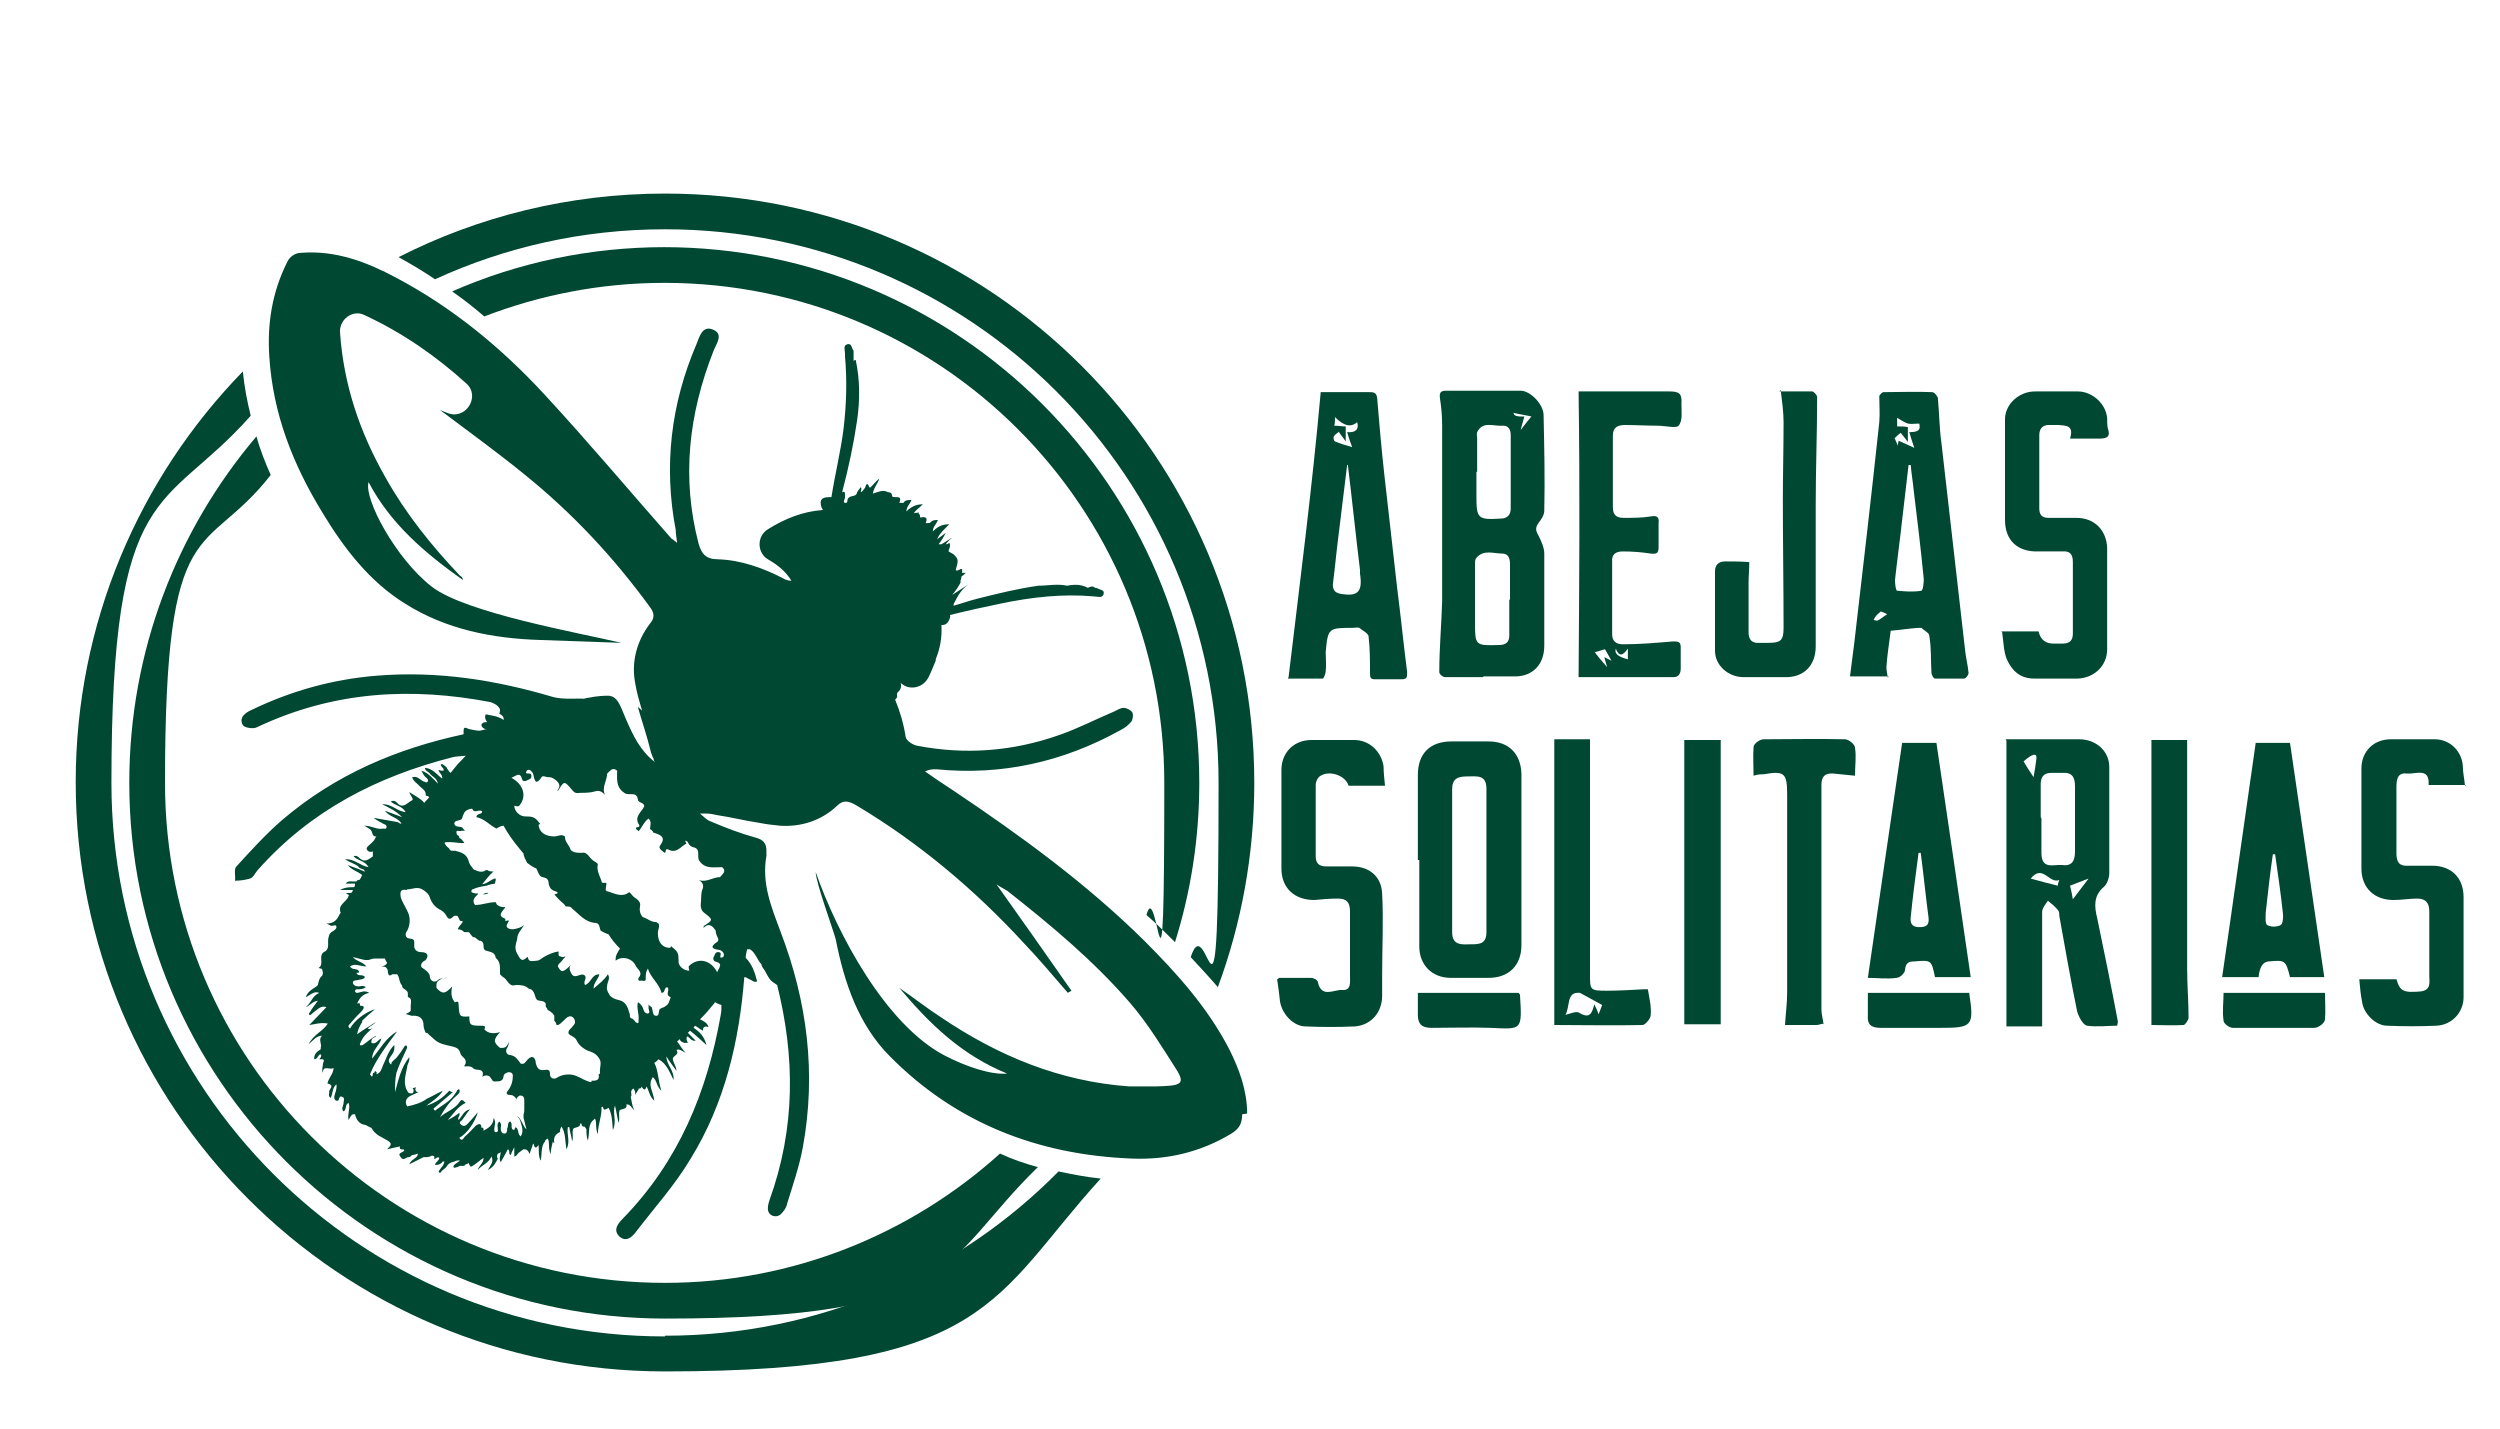
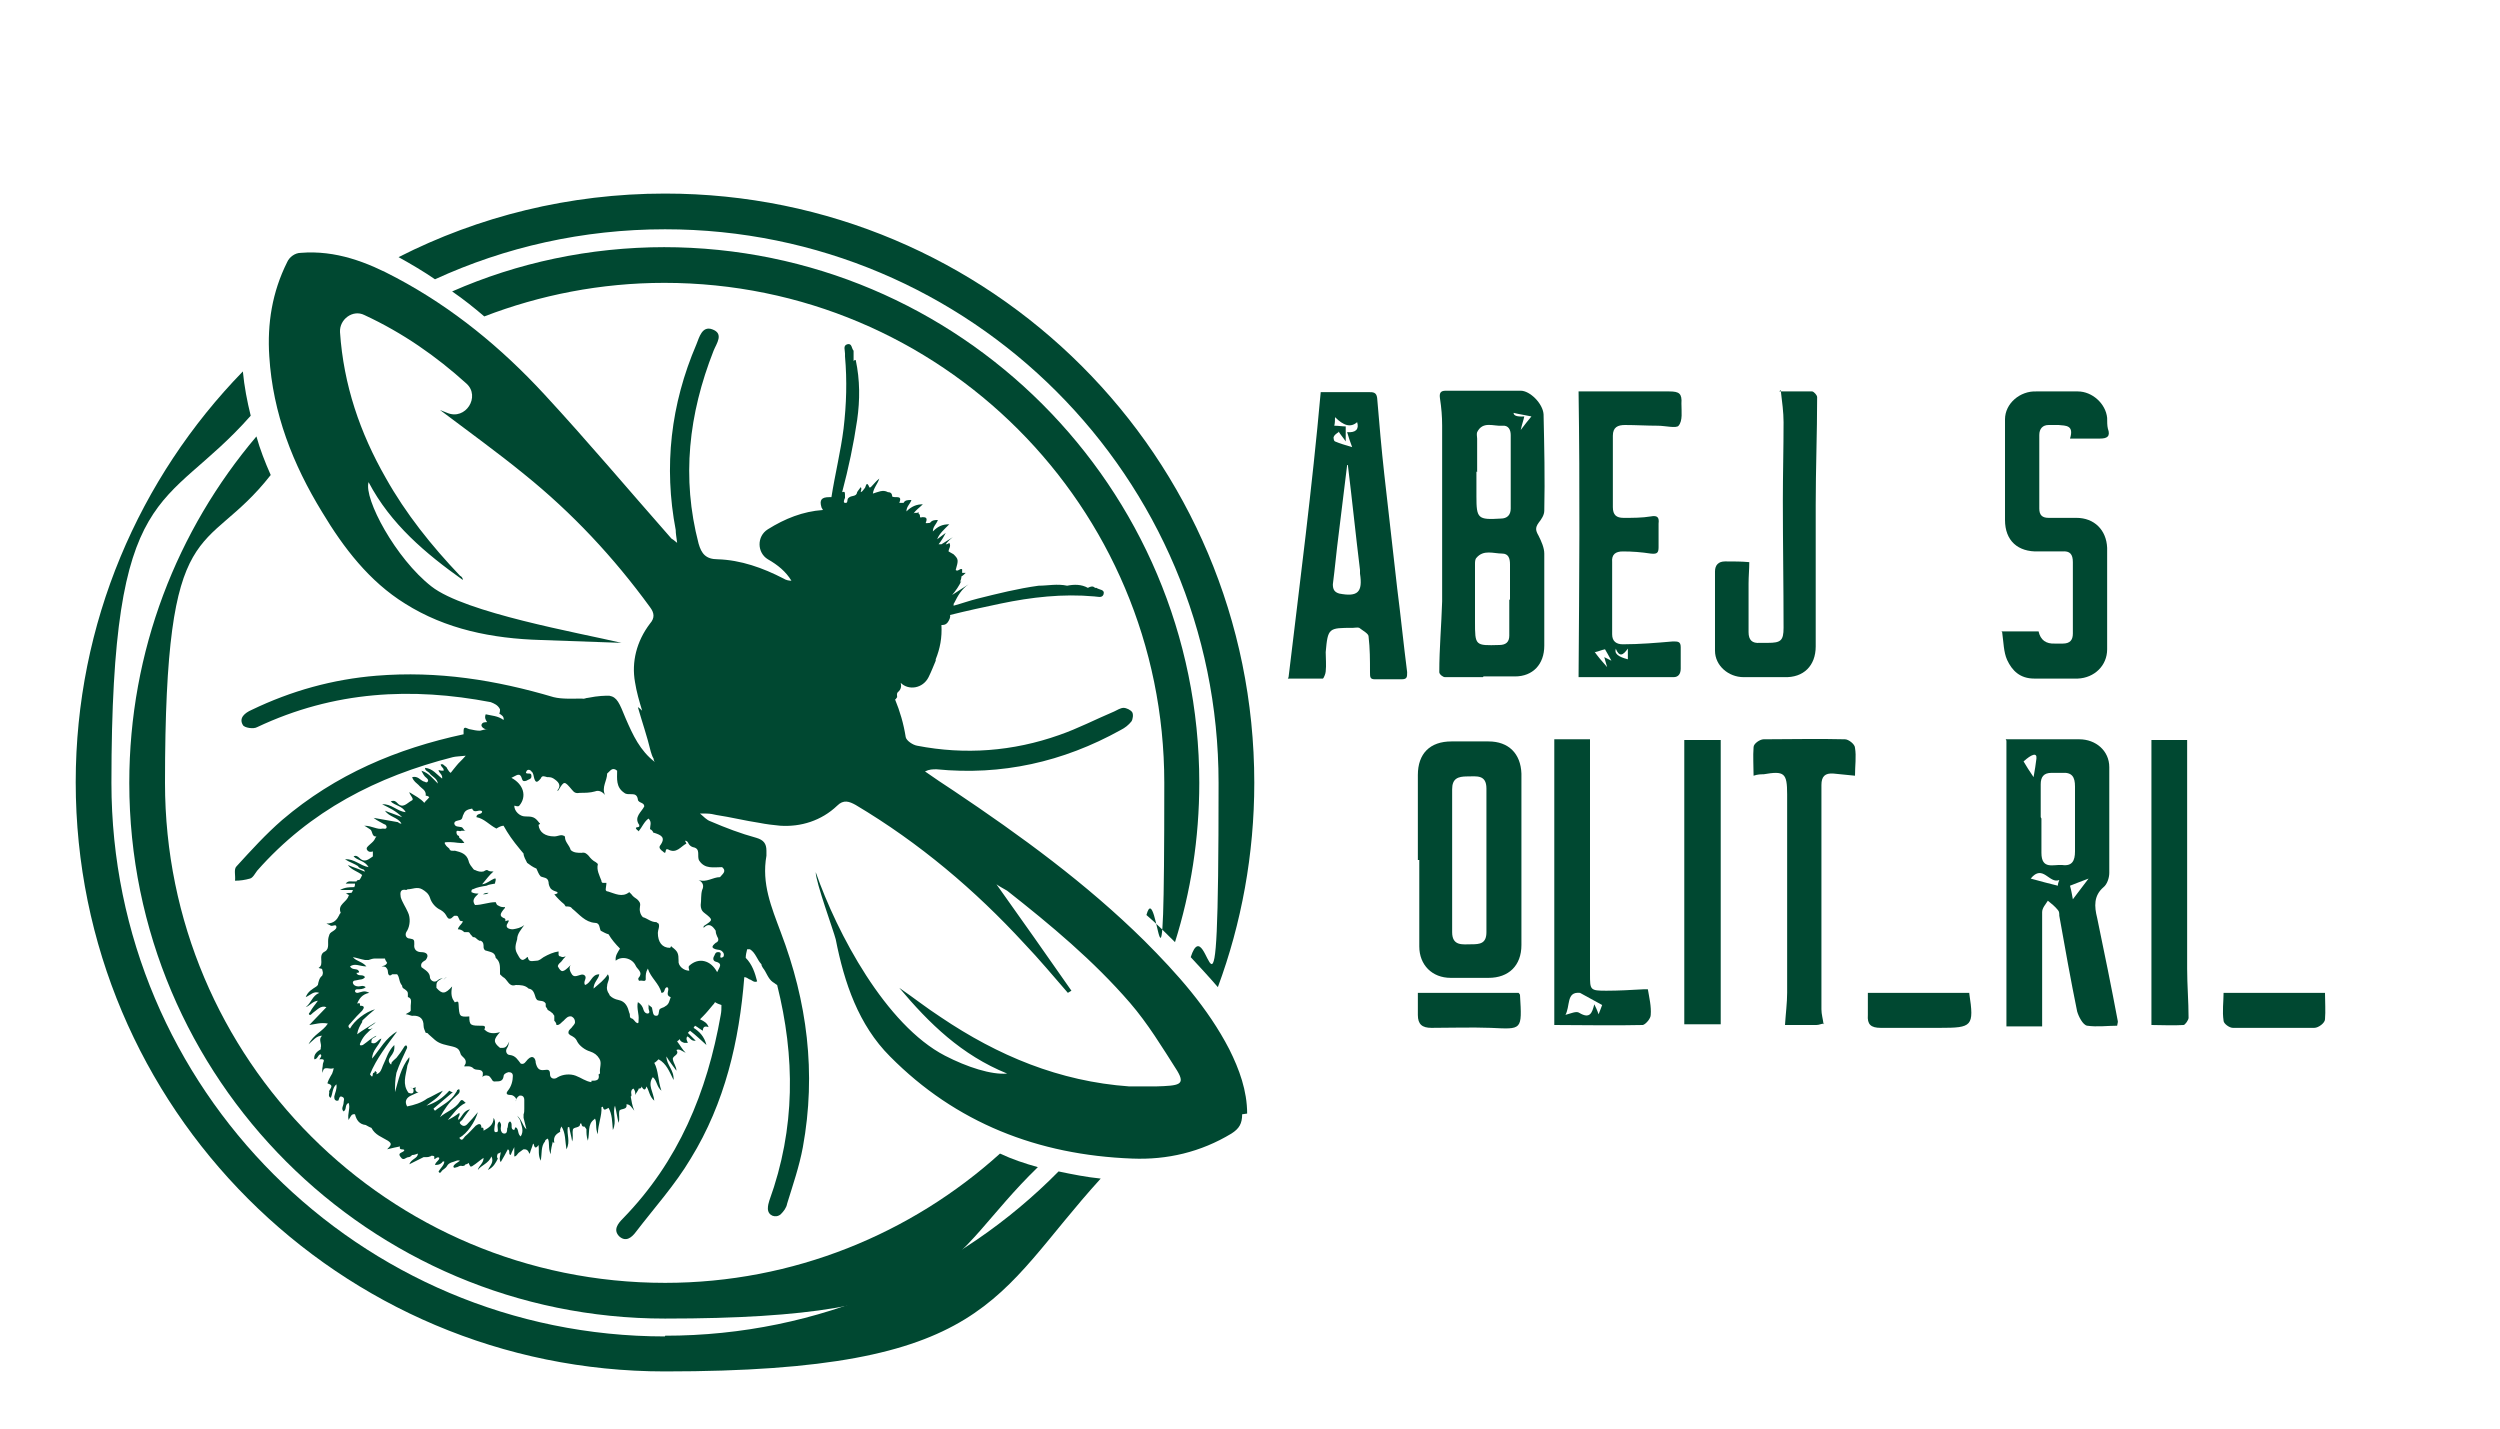
<svg xmlns="http://www.w3.org/2000/svg" id="Layer_1" version="1.1" viewBox="0 0 350 200">
  <defs>
    <style>
      .st0 {
        fill: #004831;
      }
    </style>
  </defs>
  <g>
    <g>
      <path class="st0" d="M280.8,103.5c1.7,0,3.5,0,5.3,0,1.7,0,3.3,0,5,0,2.3,0,4.2,1.6,4.2,3.9,0,4.9,0,9.9,0,14.8,0,.7-.3,1.6-.8,2-1.4,1.2-1.3,2.7-.9,4.3,1,4.8,2,9.7,2.9,14.5,0,0,0,.2-.1.6-1.3,0-2.8.2-4.2,0-.6-.1-1.2-1.3-1.4-2-.9-4.4-1.7-8.9-2.5-13.4,0-.3,0-.6-.2-.8-.4-.5-.9-.9-1.4-1.3-.3.5-.8,1-.8,1.6,0,5.3,0,10.5,0,16h-5v-40ZM285.8,114.6s0,0,0,0c0,1.6,0,3.2,0,4.8,0,2.4,1.7,1.6,2.9,1.7,1.4.2,1.8-.6,1.8-1.9,0-3,0-6.1,0-9.1,0-1.3-.4-2-1.8-1.9-.5,0-1,0-1.5,0-1.1,0-1.5.6-1.5,1.6,0,1.5,0,3.1,0,4.6ZM288.1,124c0-.3.1-.5.2-.8-1.4.6-2.3-2.3-4-.2,1.4.4,2.6.7,3.8,1ZM284.7,108.8c.2-1.1.3-1.8.4-2.6.1-.9-.7-.6-1.8.4.4.7.8,1.3,1.4,2.2ZM290.2,125.9c.7-.9,1.3-1.7,2.2-2.9-1.1.4-1.8.7-2.6,1,.2.7.3,1.4.4,1.9Z" />
      <path class="st0" d="M198.5,120.4c0-4,0-7.9,0-11.9,0-3,1.7-4.7,4.7-4.7,1.7,0,3.5,0,5.2,0,2.8,0,4.5,1.7,4.6,4.5,0,8,0,16,0,24,0,2.9-1.8,4.6-4.6,4.6-1.8,0-3.6,0-5.3,0-2.6,0-4.4-1.8-4.4-4.4,0-4,0-8,0-12.1ZM208.1,120.6s0,0,0,0c0-3.4,0-6.8,0-10.2,0-2-1.4-1.7-2.7-1.7-1.3,0-2.1.3-2.1,1.8,0,6.7,0,13.3,0,20,0,2,1.5,1.7,2.7,1.7,1.2,0,2.1-.1,2.1-1.7,0-3.3,0-6.6,0-9.8Z" />
-       <path class="st0" d="M345.3,109.9h-5.3c.2-2.5-1.8-1.5-3-1.6-1.4-.2-1.5.9-1.5,2,0,3.1,0,6.1,0,9.2,0,1.3.5,1.8,1.7,1.7,1.1,0,2.2,0,3.3,0,2.7,0,4.4,1.7,4.4,4.4,0,4.7,0,9.3,0,14,0,2.1-1.6,3.9-3.8,4-2.3.1-4.6.1-6.9,0-1.6,0-3.3-1.7-3.5-3.3-.2-1-.3-2-.4-3.2h5.2c.5,1.7,1,1.9,3.4,1.7,1.5-.2,1.2-1.3,1.2-2.2,0-3,0-6,0-9,0-1.3-.6-1.8-1.7-1.8-1.1,0-2.2.2-3.3.2-2.7,0-4.5-1.7-4.5-4.4,0-4.7,0-9.3,0-14,0-2.4,1.7-4.1,4.1-4.1,2.1,0,4.1,0,6.2,0,2.1,0,3.8,1.7,3.9,3.8,0,.8.2,1.7.3,2.7Z" />
-       <path class="st0" d="M179.1,136.9c1.5,0,3,0,4.4,0,.4,0,1,.3,1,.6.5,2.3,2.3,1,3.4,1.1,1.3.1,1.1-1.1,1.1-2,0-3,0-6,0-9,0-1.3-.5-1.8-1.7-1.8-1.1,0-2.2.1-3.3.2-2.8,0-4.6-1.7-4.6-4.4,0-4.6,0-9.2,0-13.8,0-2.5,1.8-4.2,4.2-4.2,2,0,4,0,6,0,2.1,0,3.8,1.6,4.1,3.7,0,.8.1,1.7.2,2.7h-5.1c-.4-1.4-2.6-2.2-3.9-1.4-.4.2-.7.8-.7,1.3,0,3.3,0,6.7,0,10,0,1,.5,1.4,1.5,1.4,1.2,0,2.4,0,3.6,0,2.4,0,4.1,1.4,4.2,3.8.2,3.8,0,7.6,0,11.4,0,1,0,2,0,2.9,0,2.3-1.5,4.1-3.8,4.3-2.3.1-4.6.1-6.9,0-1.7,0-3.3-1.7-3.6-3.5-.1-.9-.2-1.8-.4-3.1Z" />
-       <path class="st0" d="M275.9,136.8h-5c-.5-2.4-.5-2.4-2.9-2.2-.8,0-1.2.2-1.3,1.2,0,.4-.7,1.1-1.2,1.1-1.3.2-2.7,0-4,0,1.6-11.1,3.2-21.9,4.8-32.9h4.8c1.6,10.9,3.2,21.7,4.8,32.8ZM268.9,119.4c0,0-.2,0-.3,0-.4,3-.8,6-1.1,9-.1.9.2,1.4,1.2,1.4,1,0,1.4-.3,1.3-1.3-.4-3-.7-6.1-1.1-9.1Z" />
-       <path class="st0" d="M325.5,136.8h-4.9c-.6-2.4-.7-2.4-3-2.2q-1.2.1-1.4,2.2h-5.1c1.6-10.9,3.1-21.8,4.7-32.8h4.8c1.6,11,3.2,21.8,4.8,32.8ZM318.5,119.6h-.3c-.4,2.7-.7,5.5-1,8.2,0,.6-.1,1.5.2,1.7.5.3,1.4.3,1.9,0,.3-.2.4-1.1.3-1.7-.3-2.8-.7-5.5-1.1-8.3Z" />
      <path class="st0" d="M255.4,143.3c-.4,0-.7.2-1.1.2-1.4,0-2.8,0-4.4,0,.1-1.6.3-3.1.3-4.5,0-9.3,0-18.5,0-27.8,0-3-.4-3.3-3.3-2.8-.4,0-.8,0-1.4.2,0-1.4-.1-2.7,0-4,0-.5.9-1.1,1.4-1.1,3.8,0,7.6-.1,11.4,0,.5,0,1.4.7,1.4,1.2.2,1.2,0,2.5,0,3.9-1.1-.1-2.1-.2-3-.3-1.2-.1-1.7.4-1.7,1.6,0,10.5,0,20.9,0,31.4,0,.7.2,1.3.3,2.1Z" />
      <path class="st0" d="M217.6,103.5h5c0,11,0,22,0,32.9,0,2.2,0,2.3,2.3,2.3,1.7,0,3.4-.1,5.2-.2.2,0,.6,0,.6,0,.2,1.2.5,2.4.4,3.6,0,.5-.7,1.3-1.1,1.4-4.1.1-8.3,0-12.4,0v-40ZM219.1,142.1c.8-.2,1.6-.6,2-.3,1.5.9,1.8,0,2.1-1.2.2.4.4.8.6,1.4.2-.5.4-1,.5-1.3-1.1-.6-2-1.1-3.1-1.7-2-.2-1.3,1.9-2.1,3.2Z" />
      <path class="st0" d="M301.2,143.5v-39.9h5c0,10.7,0,21.3,0,32,0,2.3.2,4.6.2,6.9,0,.3-.5,1-.7,1-1.5.1-3,0-4.5,0Z" />
      <path class="st0" d="M240.9,103.6v39.8h-5.1v-39.8h5.1Z" />
      <path class="st0" d="M212.6,139c0,0,.2.2.2.3.3,5,.3,4.8-4.1,4.6-2.8-.1-5.5,0-8.3,0-1.3,0-1.9-.5-1.9-1.8,0-1.1,0-2.1,0-3.1h14.1Z" />
      <path class="st0" d="M275.7,139s0,0,0,.1c.7,4.6.4,4.8-4.1,4.8-2.8,0-5.5,0-8.3,0-1.4,0-1.9-.5-1.8-1.8,0-1.1,0-2.1,0-3.1h14.1Z" />
      <path class="st0" d="M311.3,139h14.2c0,1.3.1,2.5,0,3.7,0,.5-.9,1.2-1.5,1.2-3.8,0-7.6,0-11.4,0-.5,0-1.3-.6-1.3-1-.2-1.3,0-2.7,0-3.9Z" />
    </g>
    <g>
      <path class="st0" d="M207.6,94.8c-1.8,0-3.5,0-5.3,0-.3,0-.8-.4-.8-.7,0-3.3.3-6.6.4-9.9,0-8.2,0-16.4,0-24.6,0-1.3-.1-2.5-.3-3.8-.1-.7,0-1.1.8-1.1,3.5,0,7,0,10.5,0,1.3,0,3.1,1.8,3.2,3.3.1,4.5.2,9,.1,13.5,0,.6-.4,1.2-.8,1.7-.5.7-.4,1.1,0,1.8.4.8.8,1.7.8,2.5,0,4.3,0,8.6,0,12.9,0,2.6-1.6,4.3-4.1,4.3-1.5,0-2.9,0-4.4,0ZM211.4,83.9s0,0,0,0c0-1.6,0-3.3,0-4.9,0-.8-.2-1.5-1.1-1.5-1.2,0-2.6-.6-3.6.6-.2.2-.2.6-.2.9,0,2.7,0,5.3,0,8,0,3.4,0,3.4,3.4,3.3.9,0,1.4-.4,1.4-1.3,0-1.7,0-3.3,0-5ZM206.7,66v3.5c0,3.1.2,3.3,3.4,3.1.9,0,1.4-.5,1.4-1.4,0-3.4,0-6.8,0-10.3,0-.7-.3-1.4-1.2-1.3-1.2.1-2.7-.7-3.5.9-.1.3,0,.6,0,.9,0,1.6,0,3.1,0,4.7ZM214.4,58.3c-.9-.2-1.7-.3-2.5-.5q0,.6,1.5.5c-.1.5-.3,1-.5,1.9.6-.8,1-1.3,1.5-1.9Z" />
      <path class="st0" d="M180.4,94.8c1.6-13.4,3.3-26.5,4.5-39.9,0,0,.4,0,.7,0,2,0,4.1,0,6.1,0,.5,0,1,0,1.1.8.3,3.6.6,7.1,1,10.7.6,5.3,1.2,10.6,1.8,15.9.5,3.9.9,7.9,1.4,11.8,0,.7,0,1-.8,1-1.2,0-2.5,0-3.7,0-.7,0-.7-.3-.7-1,0-1.7,0-3.3-.2-5,0-.4-.8-.8-1.3-1.2-.2-.1-.6,0-.9,0-3.4,0-3.5,0-3.8,3.4,0,.9.1,1.8,0,2.7,0,.3-.3,1-.4,1-1.6,0-3.2,0-4.9,0ZM188.8,65.1c0,0-.1,0-.2,0-.4,3.3-.8,6.5-1.2,9.8-.3,2.3-.5,4.6-.8,6.9,0,.7.2,1.1.9,1.3,2.6.5,3.3-.2,2.9-2.8,0-.2,0-.3,0-.5-.6-4.9-1.1-9.8-1.7-14.7ZM187.4,60.5c-.3.2-.6.4-.7.7,0,.1,0,.5.2.6.7.3,1.4.5,2.4.8-.3-.8-.5-1.4-.7-2.1,1.2.1,1.7-.4,1.4-1.4-.9.8-1.9.5-3.1-.7,0,.4,0,.8-.1,1.2.6,0,1.1.1,1.6.1v2.1c-.4-.6-.7-.9-1-1.4Z" />
-       <path class="st0" d="M264.4,94.7h-5.4c.2-1.6.4-3.1.6-4.7,1.2-10.3,2.4-20.6,3.5-30.9.1-1.2,0-2.4,0-3.6,0-.2.4-.6.6-.6,2.3,0,4.5-.1,6.8,0,.3,0,.7.5.8.8.2,2.1.2,4.2.5,6.3,1.1,9.6,2.2,19.3,3.3,28.9.1,1.1.4,2.2.5,3.3,0,.3-.4.8-.6.8-1.3,0-2.7,0-4.1,0-.2,0-.5-.5-.5-.9-.1-1.7,0-3.4-.3-5.1,0-.4-.7-.7-1.1-1.1,0,0-.3,0-.5,0-1.3.1-2.5.3-3.8.4-.2,1.7-.5,3.4-.6,5.1,0,.4.1.9.2,1.5ZM267.4,65.1h-.2c-.3,2.6-.6,5.1-.9,7.7-.3,2.8-.7,5.6-1,8.4,0,.5.1,1.5.3,1.5,1.1.1,2.3.2,3.4,0,.2,0,.4-1.3.3-1.9-.4-4.1-.9-8.2-1.4-12.3-.1-1.1-.3-2.2-.4-3.4ZM265.2,61.3c.2.3.3.7.5,1.1,0-.3.1-.5.1-.7.7.3,1.3.6,2.2,1-.3-.9-.5-1.5-.7-2.2,1.3,0,1.6-.3,1.4-1.2-.6,0-1.2.1-1.6,0-.6-.2-1.1-.6-1.5-.8v1.2c.6,0,1.1,0,1.5.1v2.1c-.4-.6-.7-.9-1-1.3-.3.2-.6.5-.9.8ZM263.2,85.7c-.2.2-.5.4-.6.6-.1.1-.2.3-.3.5.2,0,.5.2.7,0,.4-.2.7-.5,1.2-.8-.3-.2-.6-.3-.9-.4Z" />
      <path class="st0" d="M280.2,88.4h5.2q.4,1.8,2.3,1.7c.4,0,.7,0,1.1,0,1,0,1.4-.5,1.4-1.4,0-3.3,0-6.7,0-10,0-1.1-.4-1.6-1.5-1.5-1.1,0-2.2,0-3.3,0-2.9.1-4.7-1.5-4.7-4.4,0-4.7,0-9.4,0-14.1,0-2.2,2.1-4,4.4-3.9,1.9,0,3.9,0,5.8,0,2,0,3.9,1.7,4.1,3.7,0,.5,0,1.1.1,1.5.4,1.1-.1,1.4-1.1,1.4-1.3,0-2.7,0-4.2,0,.6-1.9-.6-1.8-1.6-1.9-.5,0-1,0-1.4,0-.8,0-1.3.5-1.3,1.4,0,3.4,0,6.8,0,10.3,0,.9.4,1.3,1.3,1.3,1.3,0,2.6,0,3.9,0,2.5,0,4.2,1.7,4.3,4.2,0,4.7,0,9.5,0,14.2,0,2.3-1.8,4-4.1,4.1-2,0-4.1,0-6.1,0-2,0-3.1-1.1-3.8-2.6-.5-1.1-.5-2.5-.7-3.9Z" />
      <path class="st0" d="M221,94.8c.1-13.4.2-26.5,0-40,2.1,0,4.3,0,6.5,0,2.1,0,4.1,0,6.2,0,1.4,0,1.8.3,1.7,1.7,0,1.1.2,2.4-.4,3.1-.3.4-1.9,0-2.9,0-1.5,0-3.1-.1-4.6-.1-1,0-1.7.3-1.7,1.5,0,3.3,0,6.7,0,10,0,1.1.5,1.5,1.5,1.5,1.3,0,2.6,0,3.8-.2,1-.2,1.2.2,1.1,1,0,1.1,0,2.2,0,3.3,0,.8-.2,1-1.1.9-1.3-.2-2.6-.3-3.9-.3-1,0-1.6.4-1.5,1.5,0,3.4,0,6.8,0,10.1,0,1,.6,1.4,1.5,1.4,2.3,0,4.7-.2,7-.4.7,0,1.1,0,1.1.8,0,1,0,2,0,3,0,.7-.3,1.2-1,1.2-4.5,0-9,0-13.3,0ZM223.2,91.2c.5.7,1,1.3,1.8,2.2-.2-.7-.3-1-.4-1.4.4.2.6.3,1,.5-.4-.7-.7-1.3-.9-1.6-.5.1-.9.3-1.4.4ZM226.2,90.9q-.3.9,1.7,1.4v-1.5c-.7,1-1.2,1.2-1.7,0Z" />
      <path class="st0" d="M249.1,54.8c1.6,0,3.1,0,4.6,0,.2,0,.7.5.7.8,0,5-.2,10.1-.2,15.1,0,5.9,0,11.8,0,17.8,0,.7,0,1.4,0,2,0,2.7-1.7,4.4-4.4,4.3-1.9,0-3.8,0-5.7,0-2.1,0-4-1.6-4-3.7,0-3.7,0-7.4,0-11.1,0-.9.5-1.4,1.4-1.4,0,0,.2,0,.2,0,1.1,0,2.1,0,3.2.1,0,1-.1,2-.1,3,0,2.3,0,4.5,0,6.8,0,1.1.5,1.6,1.6,1.5.4,0,.7,0,1.1,0,1.8,0,2.2-.3,2.2-2.1,0-5.9-.1-11.8-.1-17.8,0-3.7.1-7.3.1-11,0-1.4-.2-2.8-.4-4.5Z" />
    </g>
  </g>
  <path class="st0" d="M93.1,34.6c-10.6,0-20.7,2.2-29.8,6.2,1.6,1.1,3.1,2.3,4.5,3.5,7.8-3,16.3-4.7,25.2-4.7,38.7,0,70,31.3,70,70s-.9,12.6-2.5,18.5c1.4,1.2,2.7,2.5,4,3.8h0c2.2-7,3.4-14.5,3.4-22.3,0-41.4-33.6-75-75-75ZM93.1,179.6c-38.7,0-70-31.3-70-70s5.5-31.2,14.8-43.1c-.8-1.8-1.5-3.6-2-5.4-11.1,13.1-17.8,30-17.8,48.5,0,41.4,33.6,75,75,75s38.7-8.1,52.2-21.2c-1.8-.5-3.6-1.1-5.3-1.9-12.4,11.2-28.9,18.1-46.9,18.1Z" />
  <path class="st0" d="M93.1,27.1c-13.4,0-26.1,3.2-37.3,8.9,1.8,1,3.5,2,5.1,3.1,9.8-4.5,20.7-7,32.2-7,42.8,0,77.5,34.7,77.5,77.5s-1.4,16.7-3.9,24.4c1.3,1.4,2.6,2.8,3.8,4.2,3.3-8.9,5.1-18.6,5.1-28.6,0-45.6-36.9-82.5-82.5-82.5ZM93.1,187.1c-42.8,0-77.5-34.7-77.5-77.5s7.4-37.7,19.5-51.4c-.5-2-.9-4.1-1.1-6.2-14.5,14.9-23.4,35.2-23.4,57.5,0,45.6,36.9,82.5,82.5,82.5s45.9-10.4,61-27c-2-.2-4-.6-5.9-1-14,14.2-33.5,23-55.1,23Z" />
  <path class="st0" d="M67.6,125.2c.3-.1.6,0,.8-.2-.2,0-.5,0-.8.2ZM67.6,125.2c.3-.1.6,0,.8-.2-.2,0-.5,0-.8.2ZM67.6,125.2c.3-.1.6,0,.8-.2-.2,0-.5,0-.8.2ZM62.5,136.8c0,.1-.2.2-.3.3.1,0,.2-.2.3-.3ZM62.5,136.8c0,.1-.2.2-.3.3.1,0,.2-.2.3-.3ZM67.6,125.2c.3-.1.6,0,.8-.2-.2,0-.5,0-.8.2ZM67.6,125.2c.3-.1.6,0,.8-.2-.2,0-.5,0-.8.2ZM62.5,136.8c0,.1-.2.2-.3.3.1,0,.2-.2.3-.3ZM62.5,136.8c0,.1-.2.2-.3.3.1,0,.2-.2.3-.3ZM67.6,125.2c.3-.1.6,0,.8-.2-.2,0-.5,0-.8.2ZM174.6,155.9c0-3.2-1.1-6.2-2.5-9-3-5.8-7.3-10.6-11.9-15.2-8.1-8-17.3-14.7-26.7-21-1.4-.9-2.7-1.8-4-2.7.6-.3,1.1-.3,1.6-.3,9.1.9,17.7-1,25.8-5.5.6-.3,1.1-.7,1.5-1.2.2-.3.3-1,.1-1.3-.2-.3-.8-.6-1.2-.6-.4,0-.9.3-1.3.5-2.6,1.1-5.1,2.4-7.7,3.3-6.5,2.3-13.2,2.8-19.9,1.5-.6-.1-1.5-.7-1.6-1.2-.3-1.9-.8-3.6-1.5-5.3,0,0,0,0,.1,0,0,0,.1-.2.2-.3,0-.2-.1-.5.1-.7.5-.4.5-.9.4-1.3,1.1,1.1,3.1.8,3.9-.8.4-.8.7-1.6,1-2.3,0,0,0-.1,0-.2.6-1.5.9-3,.8-4.8.3,0,.6,0,.9-.4.2-.3.4-.7.3-1,2.4-.6,4.7-1.1,7.1-1.6,4.3-.9,8.7-1.4,13.1-1,.4,0,1.1.3,1.3-.3.2-.7-.6-.6-1-.9,0,0-.1,0-.2,0-.3-.3-.6-.2-1,0-.9-.5-1.9-.5-2.9-.3-1.4-.3-2.7,0-4,0-2.9.4-5.7,1.1-8.5,1.8-1.2.3-2.3.7-3.4,1,0-.2,0-.3.1-.4.5-1,1-1.9,2-2.6-.8.5-1.5,1-2.3,1.5.5-.6,1-1.3,1.3-2,0,0-.1.1-.2.2.1-.3.2-.5.2-.8.2-.1.4-.3.6-.5-.2,0-.3,0-.5,0,0-.2,0-.3,0-.5-.3-.2-.6.4-.9.1.4-1.4.4-1.5-.3-2.2-.2-.1-.5-.3-.7-.4,0-.4.4-.7.1-1.2-.1.1-.3.2-.5.2.3-.4.6-.7,1-1-.5.3-1.1.7-1.6,1-.1,0-.3,0-.4,0,.4-.5.7-1,1-1.6-.4.3-.8.6-1.2.9.3-.8,1-1.4,1.7-2.1-1,0-1.6.3-2.3,1,0-.7.5-1,.7-1.6-.4,0-.8,0-1.1.4-.2,0-.6.1-.6,0,.3-.7,0-.8-.4-.8,0,0,0,0,0,0-.2,0-.3.1-.4,0-.1,0,0,0,0,0,0-.2,0-.4-.2-.5,0,0,0-.1,0-.2,0,0,0,0-.2.1,0,0-.2,0-.3,0,0,0-.1,0-.2.1h0c.3-.5.8-.8,1.3-1.3-.9,0-1.6.3-2.3,1,0-.7.5-1,.7-1.6-.5,0-.9,0-1.1.4-.2,0-.6,0-.6,0,.5-1.2-.6-.6-1-.9h0s0,0,0,0c0-.4-.2-.6-.6-.6-.7-.4-1.4,0-2.1.2.1-.8.7-1.4.9-2.1-.4.3-.7.7-1,1,0,0-.3.4-.4.2-.4-1-.5,0-.6.1-.2.2-.3.5-.6.6,0-.2.2-.5,0-.7-.2.3-.4.5-.5.7-.1.7-.8.4-1.2.8-.3.2,0,.8-.5.7-.3,0-.1-.5,0-.7,0-.9,0-.9-.4-.8.9-3.4,1.6-6.7,2.1-10.1.4-2.8.4-5.6-.2-8.4-.2,0-.3.1-.3.2,0-.5,0-1,0-1.5-.3-.3-.2-1.1-.9-.9-.6.2-.3.8-.3,1.3,0,.1,0,.2,0,.4.3,3.4.2,6.7-.2,10.1-.4,3.2-1.2,6.4-1.7,9.6,0,0-.2,0-.3,0-1.1,0-1.4.4-1.1,1.4h0c0,.1.2.3.2.4-2.8.2-5.3,1.2-7.7,2.7-1.6,1-1.5,3.3,0,4.2,1.4.8,2.5,1.7,3.3,3-.4,0-.8-.1-1.1-.3-2.9-1.5-6-2.6-9.2-2.7-1.7,0-2.3-.8-2.7-2.2-2.4-9.2-1.4-18.1,2.1-27,.4-1,1.5-2.4-.2-3-1.4-.5-1.8,1.1-2.2,2.1-3.6,8.4-4.6,17.1-2.9,26,0,.5.1,1,.2,1.8-.5-.4-.6-.5-.8-.6-5.9-6.7-11.7-13.6-17.8-20.2-6-6.5-12.8-12.1-20.7-16.3-4.1-2.2-8.5-3.9-13.4-3.5-.8,0-1.6.6-1.9,1.3-2.1,4.2-2.8,8.6-2.5,13.2.5,8,3.3,15.1,7.4,21.8,3,5,6.6,9.7,11.6,12.8,5.7,3.6,12.2,4.9,19,5.1.2,0,11.1.4,11.3.4-5.9-1.4-21.9-4.2-26.6-7.9-5-3.9-9.5-12.3-8.8-14.6,3.1,5.9,8,10,13.2,13.7,0-.3-.2-.5-.4-.6-4-4.2-7.6-8.7-10.4-13.7-3.6-6.3-5.9-13-6.4-20.4-.1-1.8,1.8-3.2,3.4-2.4,5.4,2.5,10.1,5.8,14.3,9.6,2,1.8-.1,5.2-2.7,4.1-.3-.1-.7-.3-1-.4,4.1,3.1,8,5.9,11.8,9,6.7,5.4,12.5,11.6,17.6,18.6.6.8.7,1.5,0,2.3-1.9,2.5-2.6,5.4-2.1,8.2.2,1.3.6,2.7,1,4-.2-.2-.4-.4-.6-.5.6,2.1,1.3,4.1,1.8,6.2.1.3.2.7.4,1,0,.2.1.4.2.5-2.1-1.6-3.1-3.8-4.1-6.1-.9-2.2-1.2-3-2.3-3.2h0c-.6,0-1.5,0-3,.3-.3,0-.5.2-.8.1-1.3,0-2.8.1-4-.2-8.1-2.4-16.2-3.7-24.8-3-6.1.5-11.9,2.1-17.5,4.8-.9.4-1.8,1.1-1.2,2.1.2.4,1.5.6,2,.3,10.8-5.1,21.7-5.6,32.7-3.5.5.2,1,.4,1.3,1,0,.2,0,.4-.1.6.3.2.7.4.6.9-.8-.6-1.7-.6-2.5-.8-.2.5,0,.8.2,1.1-.3,0-.7,0-.8.4,0,.3.3.5.6.6,0,0,.2,0,.3,0-.4,0-.7.1-1.1.2h0c-.5,0-.9-.1-1.4-.2-.3,0-.9-.6-.9.2,0,.2,0,.3,0,.5-9.3,2-17.9,5.6-25.4,12-2.3,2-4.3,4.2-6.4,6.5-.4.4-.1,1.3-.2,2,.7,0,1.4-.1,2.1-.3.4-.1.7-.7,1-1.1,7.4-8.4,16.8-13.2,27.4-15.9.4-.1.9-.1,1.8-.2h0s0,0,0,0c-.6.7-1,1-1.3,1.4-.3.4-.6.7-.8,1-.2-.1-.3-.3-.5-.6,0-.2-.4-.4-.6-.6,0,0-.2,0-.3,0,0,.4.5.5.4.9-.2,0-.4,0-.7-.1,0,.4.6.6.5,1.2-.8-.6-1.3-1.4-2.4-1.5,0,.4.4.5.6.7.3.5,1.1.7,1.2,1.5-.7-.7-1.3-1.5-2.3-1.8.2.4.4.8.7,1,.2.2.3.3.2.5-.2.3-.4,0-.6,0-.5-.2-.8-.8-1.6-.6.2.6.6.8.9,1.1.4.5,1.1.7,1,1.5.2,0,.4.1.5.2-.2.3-.5.5-.7.8-.5-.6-1.3-1-2.1-1.5.1.5.8,1,.3,1.2-.6.3-1.2,1.2-2,.3-.2-.2-.4-.4-.9-.2.6.6,1.6.6,2.1,1.5-1.2-.1-2-1.2-3.3-1.1,1,.5,1.9.9,2.8,1.8-1-.4-1.7-.6-2.4-.9.6.9,1.8.9,2.3,1.8,0,0,0,0-.1,0-.1,0-.3-.1-.4-.2-1.1-.2-2.3-.4-3.4-.6.5.4,1,.6,1.5.9.2,0,.4.3.3.5s-.3.1-.5.1c-.8.2-1.5-.4-2.6-.4.4.2.6.4.8.5.4.2.2,1.1.9,1-.1.1-.2.3-.3.5-.2.3-.5.5-.7.7-.2.2-.5.4-.3.7.2.3.5.3.8.2,0,.3,0,.5,0,.7-.5.3-1.1,1-1.9.2-.2-.2-.5-.4-.8-.2.6.6,1.6.6,2.1,1.5-1.2-.2-2-1.2-3.3-1.1.6.4,1.3.6,1.9,1,0,0,0,0-.1,0,.2.2.4.3.7.4h0c.1,0,.2.1.2.2h.1c0,.1,0,.1-.1.1-.9-.4-1.6-.6-2.3-.9.5.7,1.4.9,2,1.4-.1.2-.2.5-.4.7-.2,0-.3,0-.4.2-.1,0-.3,0-.6,0-.2,0-.6-.1-.9.3.4,0,.8,0,1.3,0,0,.2,0,.3-.1.5-.6,0-1.3,0-2,.4.6,0,1.2,0,1.8,0,0,.1-.1.3-.2.4h0c-.3,0-.5,0-.8.1.2,0,.3.2.5.2,0,0,0,0-.1.1-.2.9-1.6,1.2-1.1,2.4,0,0-.2.2-.2.3-.3.6-.7,1.2-1.8,1.2.4.2.5.2.6.3.3.1.8-.3.8.2,0,.3-.4.5-.7.7-.3.2-.3.4-.4.7-.2.7.2,1.6-.5,2-1.1.5,0,1.8-.9,2.3,0,0,.2.1.3.1.3,0,.2.3.3.5,0,.2,0,.3-.1.5-.4.3-.5.8-.6,1.3l-.2.2c-.6.4-1.2.7-1.5,1.5.7-.3,1.1-.9,1.9-.6-1,.4-1.1,1.4-1.9,2,.6-.2.9-.8,1.7-.9-.4.6-.8,1-1.1,1.6-.1.1-.3.3,0,.4.1,0,.3-.2.4-.3.6-.4,1.1-1.1,1.9-.8l-2.4,2.5c.8-.1,1.6-.4,2.6-.2-.7,1.1-2,1.5-2.7,2.9.7-.6,1.1-1.2,1.9-1.2-.6.5,0,1.1-.2,1.7,0,0,0,0,0,.2-.5.3-1,.7-.9,1.4.5,0,.5-.7.9-.7.3.3-.4.8-.1.7.9-.1.4.4.4.7,0,.4-.2.7,0,1.2,0-1.2,1.1-.3,1.5-.7,0,.3-.1.5-.2.8-.3.5-.8,1.4-.6,1.4,1.1.3,0,.9.2,1.2,0,.2-.2.6.2.8.3-.6.2-1.4.8-1.9.1.7-.2,1.2-.3,1.7,0,.3,0,.5.3.6.2,0,.3,0,.3-.1.1-.2.1-.7.6-.4.3.2.1.5.1.8,0,.4-.4.8,0,1.2.5-.3.1-.9.7-1.2.3.7-.2,1.5,0,2.4.3-.5.4-.9.9-.8.2.8.6,1.4,1.5,1.5.2.1.5.3.8.4.5,1,1.5,1.3,2.3,1.8.6.4.5.6-.1,1.2.8-.2,1.3-.3,1.8-.4-.2.6.5.3.6.5,0,.4-1.1.3-.5,1,.4.6.7,0,1.1,0,.2,0,.4-.2.5-.3.3,0,.5-.1.8-.2,0,.7-.9.7-1.2,1.5.8-.4,1.4-.7,2-1,0,0,0,0,0,0,0,0,.1,0,.2,0,0,0,0,0,.1,0,.2,0,.4,0,.6-.1,0,0,.1,0,.2-.1.1,0,.3,0,.4.1h0c0,0,0,.2,0,.3,0,.3.4-.4.7-.1,0,.4-.5.5-.6,1,.6,0,.9-.2,1.1-.5,0,0,0,0,.2,0,0,.5-.5.9-.8,1.4.1.3.3.2.4,0,.2-.3.6-.4.8-.8.3-.5.9-.5,1.3-.7.3-.1.4,0,.5,0-.2.1-.4.3-.6.4-.1.1-.4.3-.3.5.1.2.3,0,.5,0,.2-.1.4-.2.6-.2,0,0,0,0,0,0,0,.1.3,0,.4,0l.2-.2c.2,0,.3-.1.4-.2.2.5.3.6.4.5,0,0,0,0,0,0,0,0,.1,0,.2-.1.5-.3.9-.7,1.5-1.1,0,.8-.7,1.1-.8,1.7.5-.7,1.5-.9,1.9-1.9h0c.4.8-.2,1.3-.5,1.9.8-.4,1.1-1,1.4-1.6-.2-.2-.1-.5,0-.7h0c.1,0,.3-.1.4-.2,0,.4-.3.9,0,1.4.4-.7.7-1.2,1-1.8.4.2,0,.7.4.8.1-.3.2-.5.5-1.1v1.3c.3,0,.4-.3.6-.5.3-.2.5-.4.7-.5.3,0,.6,0,.8.6,0,0,.1,0,.1-.1.1-.4.3-.8.4-1.2,0,0,0,0,.1-.1.1.4.2.9.7.2.1.7-.1,1.4.3,2.2.2-1,0-2,.6-2.7h0c0-.2.2-.3.4-.4h0c.3.6,0,1.3.4,2.2,0-.7.2-1.3.3-1.8,0,.1.1.2.2.2-.2-1,.4-1.3.9-1.6h-.1c0-.3.1-.5.2-.7.6.9.5,2,.7,3.2.6-1.1,0-2.1.2-3.1h0c0,0,.1,0,.2,0,.1.7.3,1.3.4,2,.2-.6,0-1.1.1-1.6,0-.5,1.1-.2,1-.9,0,0,.1,0,.2,0,0,0,0,0,0,0h0c0,.3.2.5.4.4,0,0,.2.2.3.4,0,.5,0,1,.2,1.6.3-1.1-.1-2.3.9-3,0,0,0,0,.1-.1,0,0,0,0,0,0,.3.6,0,1.3.4,2.2,0-1.4.6-2.6.5-3.8,0,0,.2,0,.2-.1.1.8.5.3.8.2.5.9.5,1.9.6,3.1.6-1.2-.1-2.4.3-3.4.2.8.3,1.6.5,2.4.2-.6,0-1.1.1-1.6,0-.5,1.2-.1,1-1,.5,0,.7.4,1.1.9-.3-.7-.4-1.4-.5-2,.1,0,.1-.1.1-.2-.1-.5,0-.8.3-.9.2.3.3.6.2.9.2-.3.4-.6.5-.8,0,0,0,0,0-.1.2,0,.4,0,.4-.3.2.3.5.8.7,0,.4.6.4,1.4,1.1,2-.1-1.2-1-2.2-.2-3.3.6.5.5,1.3,1.2,1.9-.5-1.4-.4-2.8-1-3.9.2-.1.4-.3.6-.5,0,0,0,0,0,0,0,0,0,0,0,0,1.1.6,1.5,1.7,2.1,2.9.1-1.4-1-2.1-1-3.3.4.7.9,1.3,1.4,2,0-.6-.4-1-.5-1.6-.1-.5,1-.6.5-1.3.4-.2.7.1,1.3.4-.5-.5-.8-1.1-1.2-1.6,0,0,.2-.2.3-.2,0,0,0,0,0-.1h.1c0,.1,0,.1,0,.1.1.2.3.3.6.4,0,0,.1,0,.2,0,.1,0,.2,0,.3,0-.1-.3-.3-.5-.1-.9.4.1.5.7,1.2.6l-1.1-1.1c0,0,.2-.2.3-.3.8.6,1.5,1.3,2.3,2-.3-1.2-1-1.9-1.8-2.4l.2-.3c.4.2.7.5,1.1.7q0-.8.8-.5c-.2-.6-.6-.8-1.2-1.1.1-.1.3-.3.4-.4,0,0,0,0,0,0,.5-.5.9-1,1.4-1.6.1-.1.2-.2.3-.4.3.2.6.3.9.4,0,.5,0,.9-.1,1.4-1.9,10.8-5.9,20.5-13.7,28.5-.7.7-1.4,1.6-.5,2.5.9.8,1.7.2,2.3-.6,2.6-3.4,5.5-6.6,7.7-10.3,4.8-7.8,6.8-16.5,7.5-25.4.3,0,.5.2.7.3.4.1.6.5,1.1.3-.3-1.2-.7-2.4-1.6-3.3,0-.4.1-.8.2-1.2,0,0,.2,0,.4,0,.8.5,1,1.5,1.6,2.1,0,.2.1.3.2.5.5.6.7,1.5,1.4,2,.2.1.4.3.6.4,2.5,10,2.6,20-1.1,30.2-.1.3-.2.7-.2,1.1,0,1,1.1,1.4,1.8.8.4-.4.8-.9.9-1.5.8-2.6,1.7-5.2,2.2-7.9,1.9-10.4.6-20.4-3.1-30.1-1.3-3.5-2.7-6.8-2-10.7,0,0,0-.2,0-.2,0-.2,0-.3,0-.5,0-1-.4-1.5-1.4-1.8-2.2-.6-4.3-1.4-6.4-2.3-.6-.2-1-.7-1.5-1.1.3,0,.6,0,.9,0,.5,0,1,.1,1.4.2,2,.3,4,.8,6,1.1,1,.2,1.9.3,2.9.4,2.9.2,5.8-.7,8-2.8.9-.9,1.7-.6,2.6-.1,8.9,5.3,16.7,11.9,23.6,19.4,2.1,2.2,4.1,4.6,6.1,6.9.2-.1.3-.2.5-.3-3.5-5-7-10-10.5-14.9.4.3,1,.6,1.5.9,6.1,4.8,12.1,9.8,17.2,15.7,2.5,2.9,4.5,6.2,6.6,9.5,1.2,2,.3,2.1-3,2.2-1.2,0-2.5,0-3.7,0-9.8-.7-18.4-4.3-26.4-9.7-2-1.3-3.9-2.8-5.8-4.1,4.2,5,8.7,9.4,15.1,12-2.2.2-5.6-.9-8.7-2.5-8.3-4.3-15.1-17.1-18.1-25.7,0,1.4,2.5,8.2,2.8,9.4,1.2,6.1,3.2,12,7.6,16.4,9.2,9.3,20.7,13.8,33.9,14.3,4.9.2,9.6-.9,13.9-3.5,1.1-.7,1.5-1.4,1.5-2.7ZM63.1,117.9c.6,0,1.3.2,1.9.1,0-.1-.2-.2-.3-.4-.1-.1-.2-.2-.4-.3,0-.1,0-.2-.1-.3h0c-.2,0-.3-.3-.3-.5,0-.4.5,0,.7-.2.2,0,.4,0,.6,0-.3,0-.3-.4-.6-.5-.4-.1-.9,0-1-.5,0-.4.5-.4.8-.5.4-.1.3-.5.5-.8.2-.6.7-.7,1.2-.8.3.8,1,0,1.4.4,0,.5-.8.2-.8.8,1.1.2,1.8,1.1,2.8,1.6.3-.2.7-.4,1-.4.6,1.1,1.3,2.1,2.3,3.3.2.2.3.4.5.6,0,.4.3.9.5,1.3.4.3.8.6,1.3.8.2.4.3.8.6,1.1.4.2,1,.1,1.1.8,0,.3.1.6.3.9.2.2.4.3.7.4.1,0,.2.1.3.2-.1.1-.3.2-.5.2.4.5.9,1,1.4,1.4,0,0,.1.2.2.3.4,0,.7,0,.9.3,1,.8,1.8,1.9,3.2,2,.7,0,.6.7.8,1.1.4.2.7.4,1.1.5.4.7,1,1.4,1.6,2-.3.5-.7,1-.6,1.7.8-.7,2.3-.4,2.8.7.2.5,1.1.9.4,1.7-.1.1,0,.5.2.4.3-.1.9.3.8-.4,0-.4,0-.8.3-1.3.4,1.3,1.6,2.1,1.9,3.4.6,0,.3-.7.8-.8.5.3-.4,1.1.5,1.4-.2.5-.2,1-.8,1.3-.2.2-.7.2-.8.5-.1.3,0,.9-.5.8-.4,0-.4-.6-.5-1,0-.3-.4-.3-.5-.6,0,.2,0,.4,0,.6,0,.2.3.6-.1.7-.3,0-.5-.2-.6-.5-.1-.4-.3-.8-.8-1.1-.2.9.2,1.7.1,2.5,0,.4,0,.6-.4.3-.2-.2-.3-.4-.5-.5-.5-.1-.2-.5-.4-.8-.2-.8-.5-1.6-1.5-1.8-.5-.1-.9-.3-1.2-.6,0,0-.1-.1-.1-.2-.3-.4-.4-.8-.3-1.2,0-.5.5-1,.1-1.6-.5.8-1.2,1.3-2,2,0-.9.7-1.3.8-2-1.1,0-1.1,1.2-2,1.5-.3-.5.3-.9,0-1.3-.2-.2-.4-.2-.7-.1-.4.1-.9.4-1.2-.2-.2-.3-.4-.8-.1-1.2-1.1,1.1-1.3,1.1-1.8.2,0-.3.3-.5.5-.7.2-.3.4-.5.6-.7-.2,0-.4.2-.7,0-.1,0-.2,0-.3-.2,0-.2,0-.4,0-.5-.7.1-1.4.4-2.1.8-.3.2-.6.5-1,.5-.5,0-1.1.3-1.2-.5,0,0,0,0-.1,0-.8.8-1,.2-1.4-.5-.4-.7-.2-1.3,0-2,0-.8.6-1.4,1-2-.5.4-1,.5-1.6.6-.5,0-1.2-.2-.7-.9.5-.8-.7.1-.3-.4,0,0-.1-.1-.1-.2-.8-.3-.8-.6,0-1.5,0,0,0-.1,0-.1-.3,0-.6,0-.9-.2-.3-.1-.3-.3-.4-.5-1,0-1.9.4-2.9.4-.5-.7,0-1.1.4-1.5s0,0,.1-.1c-.3,0-.6,0-1-.2,0-.2,0-.4.2-.4.6-.3,1.3-.4,1.9-.5.4-.2.8-.2,1.2-.3,0-.2.1-.3.1-.6,0,0,0,0,0-.1-.1,0-.2,0-.2,0t0,0c-.5.2-1,.7-1.7.8.6-.7,1-1.3,1.6-1.8,0,0-.1,0-.2,0-.2,0-.4,0-.7-.2-.2,0-.3.1-.5.2-.4.1-.8,0-1.2-.2,0,0-.1,0-.2-.1-.3-.4-.6-.7-.7-1.2-.3-1-1.1-1.2-1.9-1.4-.3,0-.7.1-.8-.3-.2-.2-.4-.3-.5-.5-.3-.4-.1-.4.3-.4ZM72.8,156.8c.2.8.6,1.5.1,2.3-.4-.3-.3-.8-.5-1.1-.3-.4-.3,0-.4.2-.7-.1-.1-.9-.6-1.2-.4.2-.2.7-.4,1,0,.3,0,.7-.4.7-.3,0-.5-.3-.5-.7,0-.3.2-.6-.2-1-.4.4-.2.8-.2,1.2,0,.2,0,.3-.3.3-.2,0-.2-.2-.2-.4,0-.5.3-1-.1-1.6,0,1-.7,1.4-1.4,1.8,0-.3,0-.5-.3-.4,0-.7-.4-.6-.8-.3-.5.5-1,1.1-1.5,1.5-.2.2-.4.8-.8.2,1.1-.6,2.2-2.2,2.6-3.6-.5.6-1,1.2-1.5,1.7-.3.3-.6.3-.9,0s0-.4.2-.6c.3-.4.6-.9,1.1-1.5-.9.2-1.1,1-1.6,1.5-.2-.4.3-.6.1-1-.5.4-1,.7-1.6,1,.8-.9,1.4-1.9,2.5-2.4-.2-.1-.5-.7-.8-.2-.7,1.1-1.9,1.4-2.8,2.2.6-1.1,1.3-2.1,2.2-2.9.3-.3.7-.5.5-1,0,0,0,0-.1,0,0,0-.1.1-.2.1,0,.1-.1.3-.2.4-.7,1.2-1.9,1.7-2.9,2.5,0,0-.2-.2-.2-.3.9-.8,1.8-1.5,2.7-2.3-.2,0-.3-.1-.5-.2-.9,1-1.9,1.7-3.2,2.1.7-.6,1.6-1,2.3-2.1-.9.4-1.5.8-2.2,1.1-.8.6-1.8.9-2.8,1.1h0c-.4-.7-.1-1.2.5-1.5.4-.2.7-.3,1.1-.5-.1,0-.3,0-.4-.2-.1-.2,0-.3,0-.5-.2.1-.4.2-.8.1,0,0,0,0,0,0,.3,0,.5,0,.5.4,0,.5-.4.4-.7.3-.9-1.2-.4-2.4-.2-3.6,0-.4.4-.8.3-1.4-1.2,1.5-1.5,3.2-2,4.9,0-.9,0-1.7.2-2.7.4-1.2,1-2.4,1.5-3.5,0-.5-.3-.4-.5,0-.3.5-.6.9-1,1.4-.2.2-.5.4-.7.7,0,0,0,.2,0,.2,0,0-.1,0-.1,0-.4-.4-.3-.7,0-1.1.3-.4.6-.8.5-1.6-.9.9-1.1,1.9-1.6,2.9-.2.5-.3,1-.9,1.2,0-.1.1-.3,0-.3-.3-.4-.2.2-.4.1-.2,0,0,1-.5.2.9-2.2,2.4-4.1,3.8-6-1.6.9-2.4,2.5-3.5,3.8,0-1.2,1-1.8,1.3-2.8-.5.1-.7.9-1.4.6,0,0,0-.1,0-.2,0-.6.6-.5.7-.8-.7.3-1.3.9-1.9,1.3-.6.2-.4-.2-.3-.4.4-.9,1-1.4,1.7-2-.2.1-.4.3-.7.1.3-.4.8-.5,1.1-.9-.9.6-1.8,1.1-2.6,1.7.1-.7.4-1.2.7-1.7,0-.1,0-.2.1-.3.5-.5,1.1-1,1.7-1.5-1.4.4-2.9,1.6-3.5,2.7-.5-.4,0-.6.2-.9.5-.6,1-1.1,1.5-1.6.3-.4.4-.7-.3-.7,0-.4,0-.4-.4-.3.3-.7.7-1.3,1.7-1.5-.7-.4-1.1-.1-1.6,0-.2,0-.3,0-.4-.2,0-.2.1-.3.3-.3.4,0,.9,0,1.2-.3-.4-.3-.7-.1-1-.1s-.7-.1-.8-.5c0-.4.4-.3.7-.4.3-.1.7,0,1-.4-.3-.5-1,0-1.2-.6.2,0,.6,0,.2-.4-.3-.2-.8,0-1.1-.5.7-.5,1.4,0,2.3,0-.6-.7-1.4-.7-1.9-1.3.6.1,1.1.3,1.7.4.2,0,.3,0,.5,0,.3-.1.6-.2.8-.2.4,0,.8,0,1.2,0,.1,0,.2,0,.3,0,0,.2.2.4.3.6-.2.4-.5.4-.8.5.2,0,.4,0,.6.1.2.2.3.4.3.6,0,.4.2.8.6.4,0,0,.6,0,.7,0,.4.5.2,1,.7,1.6,0,0,0,0,0,0,0,.4.3.4.5.6.1.1.3.2.3.5,0,.2,0,.3,0,.5.1,0,.3.1.4.3.1.3,0,.6,0,.9,0,.2,0,.5,0,.7-.2.3-.5.3-.7.5.4,0,.8.3,1.1.2q1.4,0,1.4,1.4c0,.4.2.7.3,1,.1,0,.3,0,.4.2.3.3.6.5.9.8.7.6,1.6.7,2.4.9.8.2,1,.4,1.2,1.1.2.4.8.6.7,1.2,0,.2-.2.3-.2.5.4,0,.8-.1,1.2.2.4.5,1.2,0,1.4.7,0,.2,0,.5-.1.6.2-.2.5-.3.8-.2.2,0,.3.2.4.3.2.2.2.6.7.5.5,0,1,0,1.1-.7,0-.3.3-.5.7-.6.4,0,.6.2.6.5,0,.7-.2,1.5-.7,2.1-.4.5,0,.6.4.6.2,0,.4.1.6.3.2.2.2.4.1.6,0-.3.2-.6.5-.8.5-.1.7.2.7.6,0,.4,0,.8,0,1.2,0,.3,0,.6-.1.8,0,.2,0,.3,0,.5.1.5.3,1.1.4,1.6-.5-.4-.6-1.3-1.3-1.9ZM82.8,151.5c-.8-.1-1.4-.6-2.2-.9-.8-.3-1.8-.2-2.5.2-.5.4-1.1.2-1.1-.4,0-.6-.2-.7-.8-.6-.7.1-1-.2-1.2-1,0-.6-.4-1.2-1.1-.5-.3.3-.5.8-1,.6-.4-.5-.7-1.1-1.5-1.2-.5,0-.7-.6-.4-1,.2-.3.2-.6.3-.9-.2.4-.4.9-.9.9-.1,0-.3,0-.4,0-1-.8-.9-1.2,0-2.2q-1.4.4-2.1-.3c-.3,0,.4-.6-.4-.6-1.6,0-1.8,0-1.8-1.3-1.4.1-1.4,0-1.5-1.7,0-.8-.6,0-.6-.4q-.6-.7-.3-2.1c-1,1.1-1.4,1.1-2.2.2,0-.1,0-.3,0-.4,0-.6.5-.7.9-1-.3.1-.6.2-.8.4-.4.3-.9,0-1-.4,0-.8-.7-1.1-1.2-1.5-.2-.6.3-.8.6-1,.6-.8,0-1.1-.6-1.1-.7,0-1.1-.4-1-1.1,0-.6,0-.7-.6-.8-.6,0-.8-.6-.4-1.1.4-.7.5-1.8.1-2.6-.3-.7-.8-1.4-1-2.1-.1-.6-.1-1.2.8-1,0,0,.1-.1.2-.1.6,0,1.3-.4,2,0,.5.3.9.6,1.1,1.2.2.7.8,1.4,1.5,1.7.5.3.7.6.9,1,0,0,.1.1.2.2.4.1.5-.2.8-.4.2-.2-.2.1.2,0,.4,0,.3.2.5.5.1.5.7,0,.4.5-.2.3-.5.5-.6.9.3,0,.6.1.9.4h0c.2,0,.4,0,.5,0,.1,0,.2,0,.3.2.1.2.3.3.4.5.2,0,.3,0,.5.2s.3.2.4.3c0,0,0,0,.2,0,.4.2.4.5.4.9,0,0,0,0,0,0,0,0,0,.2.1.3h0c0,.1.2.2.3.2.6.2,1.2.2,1.3,1,.6.5.6,1.1.6,1.8,0,.2,0,.3,0,.5.2.2.4.4.6.5.5.4.7,1.3,1.6,1,.6,0,1.3,0,1.8.5.7.1.8.7,1,1.3,0,0,.1.2.2.3.4.2.9,0,1.2.5,0,.1,0,.3,0,.4,0,0,.1.2.2.3,0,0,0,.1.1.2.2.1.5.3.7.5,0,0,.1.2.2.3,0,.2,0,.5,0,.7.2.2.3.4.3.6,0,0,0,0,.1,0,.4,0,.6-.4.9-.6.3-.3.6-.7,1.1-.6.4.2.5.5.5.8,0,.3-.3.5-.5.8-.2.2-.5.4-.4.8,0,0,.1.1.2.2.4.2.8.4,1,.9.3.6,1.1,1.2,1.8,1.4.6.2,1,.5,1.3,1,.4.6,0,1.3.1,2,0,0,0,.2-.2.2.2.9-.4.9-1,.9ZM95.9,117.7c.3,0,.4.2.5.4.1.2.3.4.6.5,1.2.2.5,1.3.9,1.9.8,1.2,2,.9,3.2.9.7.6,0,1-.3,1.4-1,0-1.9.8-3,.4.6.3.8.8.5,1.4-.2.7-.1,1.4-.2,2.1,0,.4.1.8.5,1.1,1.3,1,1.2,1,0,1.8-.1,0-.1.2-.1.3.8-.8,1.3-.2,1.7.4,0,.3.1.6.2.8.2.3.3.7-.2.9-.6.5-.6.7,0,.9.3.1.7,0,1,.4.2.2.2.6,0,.7-.4.2-.4,0-.3-.4,0-.3-.2-.3-.4-.3-.4,0-.4.4-.6.7-.1.3,0,.5.2.6,1.2.3.6.8.3,1.5-.9-1.7-2.6-2.1-3.9-.9-.2.2,0,.5,0,.7-.8,0-1.6-.7-1.5-1.4,0-1-.1-1.3-.9-1.9-.2-.3-.2.1-.3.1-1.1,0-1.7-.8-1.7-2.1,0-.4.3-.9.1-1.3,0,0-.2-.1-.3-.2-.8,0-1.2-.5-1.9-.7-.4-.4-.5-1-.4-1.5.1-.5-.1-.7-.4-1-.3-.2-.6-.4-.8-.7-.1-.1-.2-.2-.3-.3-1,.8-2,.2-3-.1-.1,0-.2,0-.3-.2,0-.3.1-.7.1-1-.2,0-.3,0-.5,0-.1,0-.2-.1-.2-.3-.3-.8-.7-1.5-.5-2.3,0-.1-.2-.2-.3-.3-.4-.2-.7-.5-1-.9-.3-.3-.5-.5-1-.4-.5,0-1.1,0-1.5-.4-.2-.7-.8-1.1-.8-1.8,0-.1-.1-.2-.2-.2-.4-.2-.8.1-1.3.1-1.3,0-2.1-.6-2.2-1.6,0-.1.4-.1.1-.3-.6-.8-.9-.9-2-.9-.7,0-1.5-.7-1.5-1.5.2,0,.5.2.7,0,1.1-1.3.6-3-1.1-3.9.7-.3,1.2-.9,1.5.2.1.3.3.3.6.2.3-.2.7-.2.7-.6,0-.2,0-.4-.3-.4-.3,0-.6,0-.4-.3.1-.3.5-.3.7,0,.3.2.3.7.4,1,.2.6.4.6.9,0,.2-.5.5-.3.9-.2.3,0,.6,0,.9.2.6.4,1.2.9.5,1.7,0,0,.2,0,.2-.1.8-1.3.8-1.3,1.9,0,.3.4.6.5,1.1.4.7,0,1.4,0,2.1-.2.5-.2,1,0,1.4.5-.5-1.1.3-2,.3-3,.4-.3.7-1,1.4-.4,0,1.1-.2,2.3,1,3.1.6.5,1.7-.3,1.9.9,0,.3.3.4.5.5.2.1.4.2.4.5-.4.8-1.5,1.5-.7,2.6,0,0,0,.2,0,.2-.1.2-.8,0-.3.5,0,0,.2.1.2.2.5-.6.8-1.4,1.4-1.8.5.5.2,1,.2,1.5.2,0,.4.3.5.5,0,0,0,0,.1,0,.9.3,1.7.6.8,1.8-.2.3.1.6.4.8.5.5.3-.1.5-.3,0,0,.1,0,.2,0,1.2.7,1.8-.4,2.6-.8ZM62.1,137.1c.1,0,.2-.2.3-.3,0,.1-.2.2-.3.3ZM68.4,125c-.2,0-.5,0-.8.2.3,0,.6,0,.8-.2ZM67.6,125.2c.3-.1.6,0,.8-.2-.2,0-.5,0-.8.2ZM62.5,136.8c0,.1-.2.2-.3.3.1,0,.2-.2.3-.3ZM62.5,136.8c0,.1-.2.2-.3.3.1,0,.2-.2.3-.3ZM67.6,125.2c.3-.1.6,0,.8-.2-.2,0-.5,0-.8.2ZM67.6,125.2c.3-.1.6,0,.8-.2-.2,0-.5,0-.8.2ZM62.5,136.8c0,.1-.2.2-.3.3.1,0,.2-.2.3-.3ZM62.5,136.8c0,.1-.2.2-.3.3.1,0,.2-.2.3-.3ZM67.6,125.2c.3-.1.6,0,.8-.2-.2,0-.5,0-.8.2Z" />
</svg>